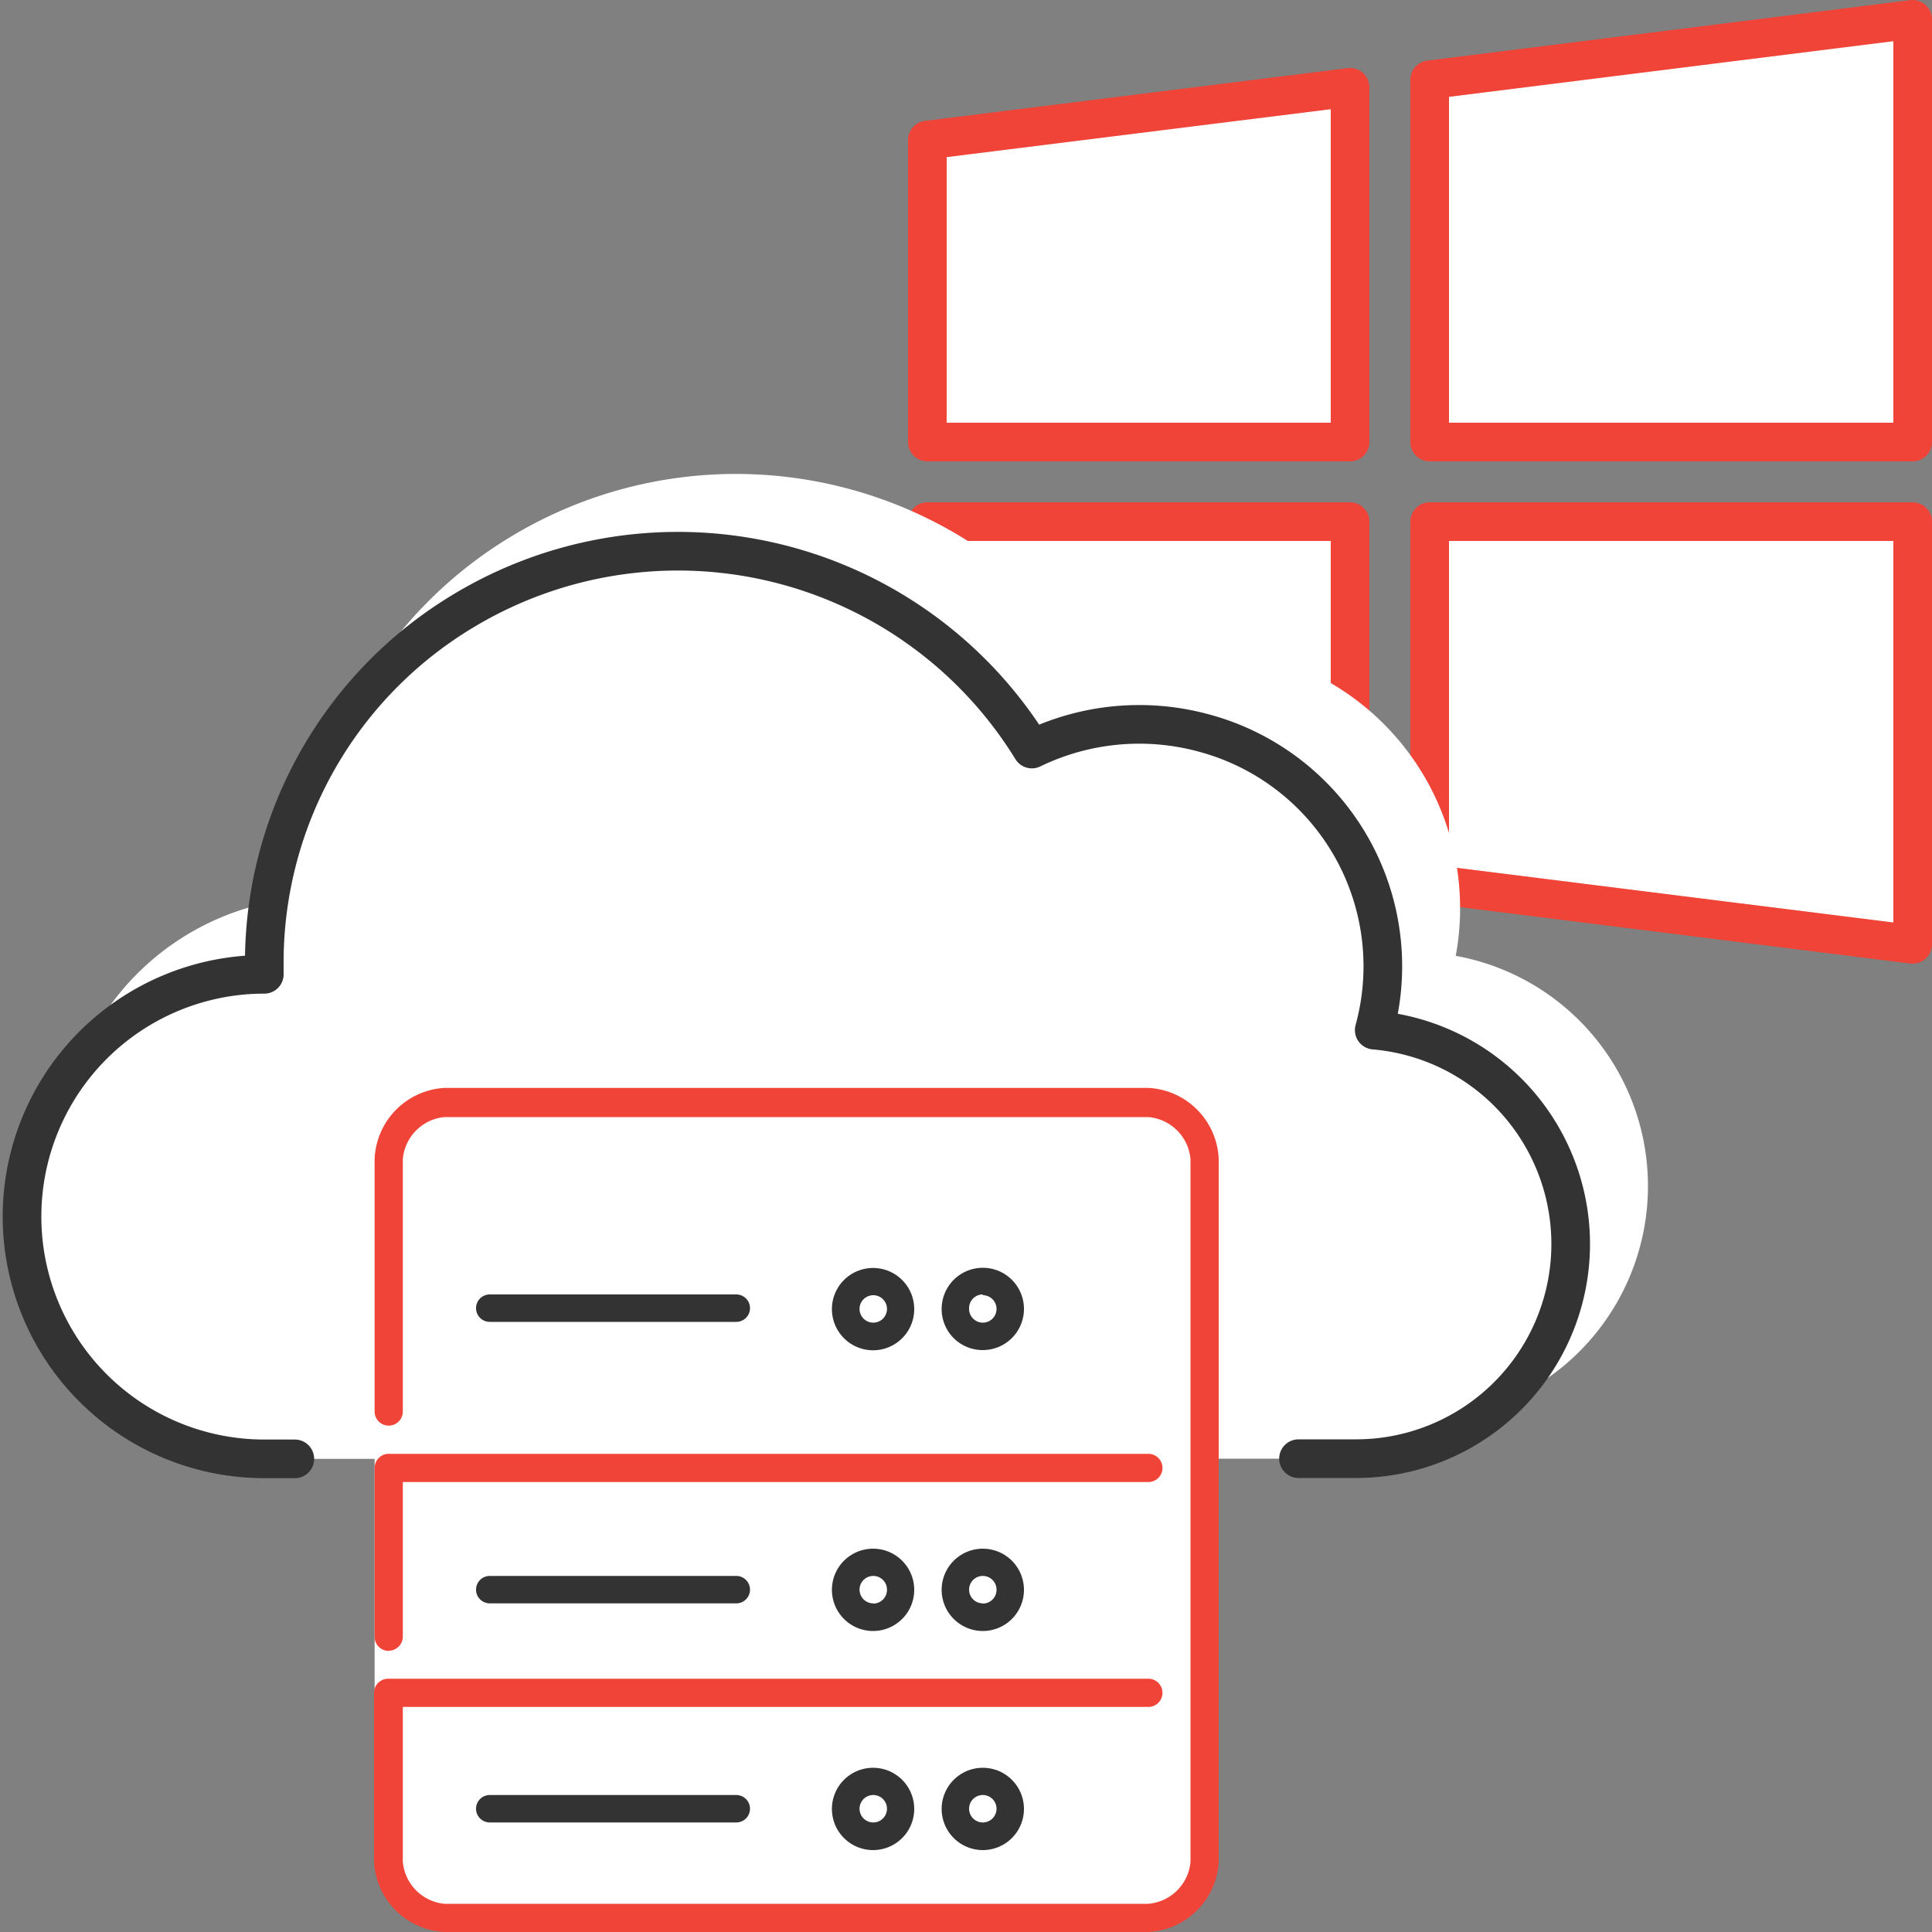
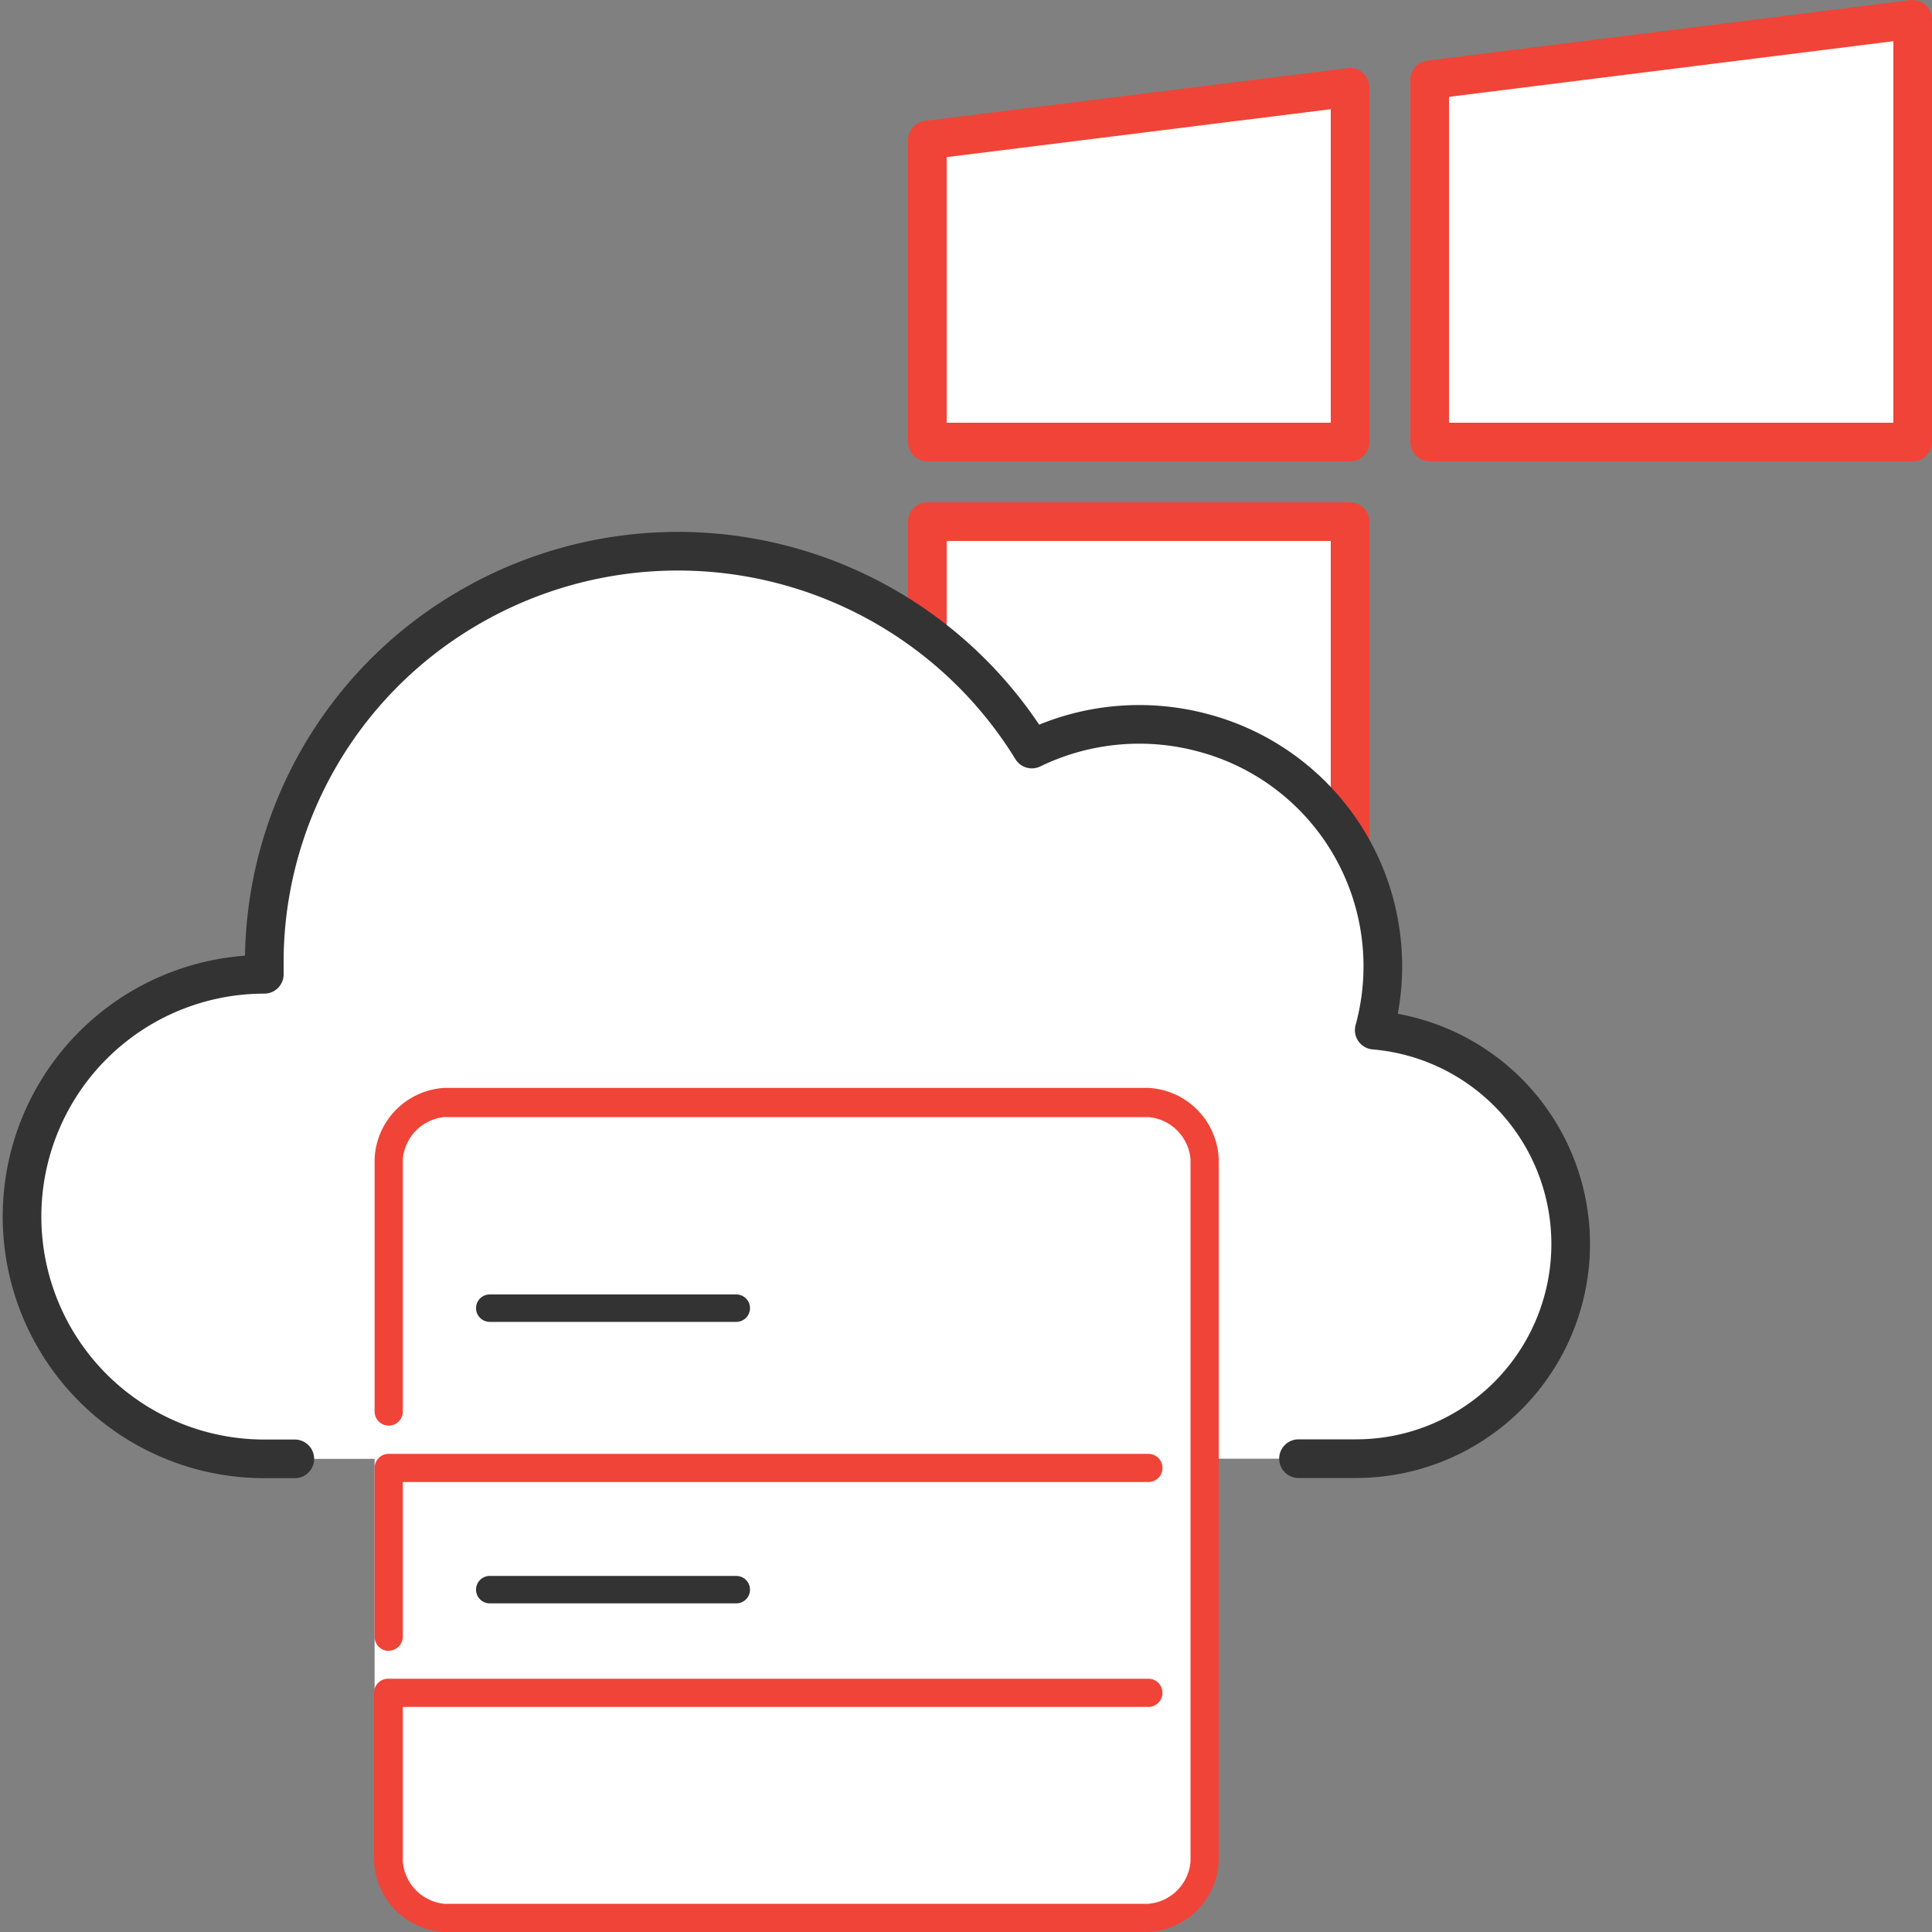
<svg xmlns="http://www.w3.org/2000/svg" width="100" height="100" viewBox="0 0 100 100">
  <rect x="0" y="0" width="100" height="100" fill="#808080" stroke="none" />
  <defs>
    <style>.cls-1,.cls-2,.cls-4,.cls-5{fill:#fff;}.cls-2{stroke:#f04438;}.cls-2,.cls-4,.cls-5{stroke-linecap:round;stroke-linejoin:round;stroke-width:2px;}.cls-3{fill:none;}.cls-4{stroke:#fff;}.cls-5{stroke:#333;}.cls-6{fill:#f04438;}.cls-6,.cls-7{fill-rule:evenodd;}.cls-7{fill:#333;}</style>
  </defs>
  <title>VM Requirement</title>
  <g id="Layer_1" data-name="Layer 1">
    <rect class="cls-1" x="19.39" y="56.31" width="43.69" height="43.69" rx="5" />
    <polygon class="cls-2" points="69.88 22.88 69.88 4.52 48 7.25 48 22.88 69.88 22.88" />
    <polygon class="cls-2" points="74 22.88 99 22.88 99 1 74 4.13 74 22.88" />
-     <polygon class="cls-2" points="74 27 74 45.75 99 48.88 99 27 74 27" />
    <polygon class="cls-2" points="69.88 27 48 27 48 42.63 69.88 45.36 69.88 27" />
    <rect class="cls-3" width="100" height="100" />
-     <path class="cls-4" d="M70.21,72.5h3a11.11,11.11,0,0,0,.92-22.18,12.5,12.5,0,0,0-8.82-15.38,12.73,12.73,0,0,0-8.9.83A21.51,21.51,0,0,0,27,28.61a21.23,21.23,0,0,0-10.32,18v.82h0a12.54,12.54,0,1,0,0,25.08h1.58" />
    <path class="cls-5" d="M67.21,75.5h3a11.11,11.11,0,0,0,.92-22.18,12.5,12.5,0,0,0-8.82-15.38,12.73,12.73,0,0,0-8.9.83A21.51,21.51,0,0,0,24,31.61a21.23,21.23,0,0,0-10.32,18v.82h0a12.54,12.54,0,1,0,0,25.08h1.58" />
    <path id="hard-disks" class="cls-6" d="M20.12,85.44a.73.73,0,0,0,.73-.73v-8H59.44a.73.73,0,0,0,0-1.46H20.12a.73.73,0,0,0-.73.73v8.74a.73.73,0,0,0,.73.73ZM63.08,60V96.36A3.84,3.84,0,0,1,59.44,100H23a3.84,3.84,0,0,1-3.64-3.64V87.62a.73.73,0,0,1,.73-.73H59.44a.73.73,0,0,1,0,1.46H20.85v8A2.39,2.39,0,0,0,23,98.54H59.44a2.39,2.39,0,0,0,2.18-2.18V60a2.39,2.39,0,0,0-2.18-2.18H23A2.39,2.39,0,0,0,20.85,60V73.06a.73.73,0,0,1-1.46,0V60A3.84,3.84,0,0,1,23,56.31H59.44A3.84,3.84,0,0,1,63.08,60Z" />
    <path class="cls-7" d="M25.35,81.57a.71.71,0,1,0,0,1.42H38.11a.71.71,0,1,0,0-1.42Z" />
    <path class="cls-7" d="M25.35,67a.71.71,0,1,0,0,1.42H38.11a.71.71,0,0,0,0-1.42Z" />
-     <path class="cls-7" d="M25.35,92.91a.71.71,0,1,0,0,1.42H38.11a.71.71,0,0,0,0-1.42Z" />
-     <path class="cls-7" d="M45.2,65.63a2.13,2.13,0,1,0,2.12,2.12A2.13,2.13,0,0,0,45.2,65.63Zm0,2.83a.71.71,0,1,1,.71-.71A.71.71,0,0,1,45.2,68.46Zm5.67,1.42a2.13,2.13,0,1,0-2.13-2.13A2.12,2.12,0,0,0,50.87,69.88Zm0-2.84a.71.71,0,1,1-.71.71A.71.71,0,0,1,50.87,67ZM45.2,91.5a2.13,2.13,0,1,0,2.12,2.12A2.13,2.13,0,0,0,45.2,91.5Zm0,2.83a.71.71,0,1,1,.71-.71A.71.71,0,0,1,45.2,94.33Zm0-14.17a2.13,2.13,0,1,0,2.12,2.12A2.13,2.13,0,0,0,45.2,80.16Zm0,2.83a.71.71,0,1,1,.71-.71A.71.71,0,0,1,45.2,83Zm5.67-2.83A2.13,2.13,0,1,0,53,82.28,2.13,2.13,0,0,0,50.87,80.16Zm0,2.83a.71.71,0,1,1,.71-.71A.71.71,0,0,1,50.87,83Zm0,8.51A2.13,2.13,0,1,0,53,93.62,2.13,2.13,0,0,0,50.87,91.5Zm0,2.83a.71.71,0,1,1,.71-.71A.71.71,0,0,1,50.87,94.33Z" />
  </g>
</svg>